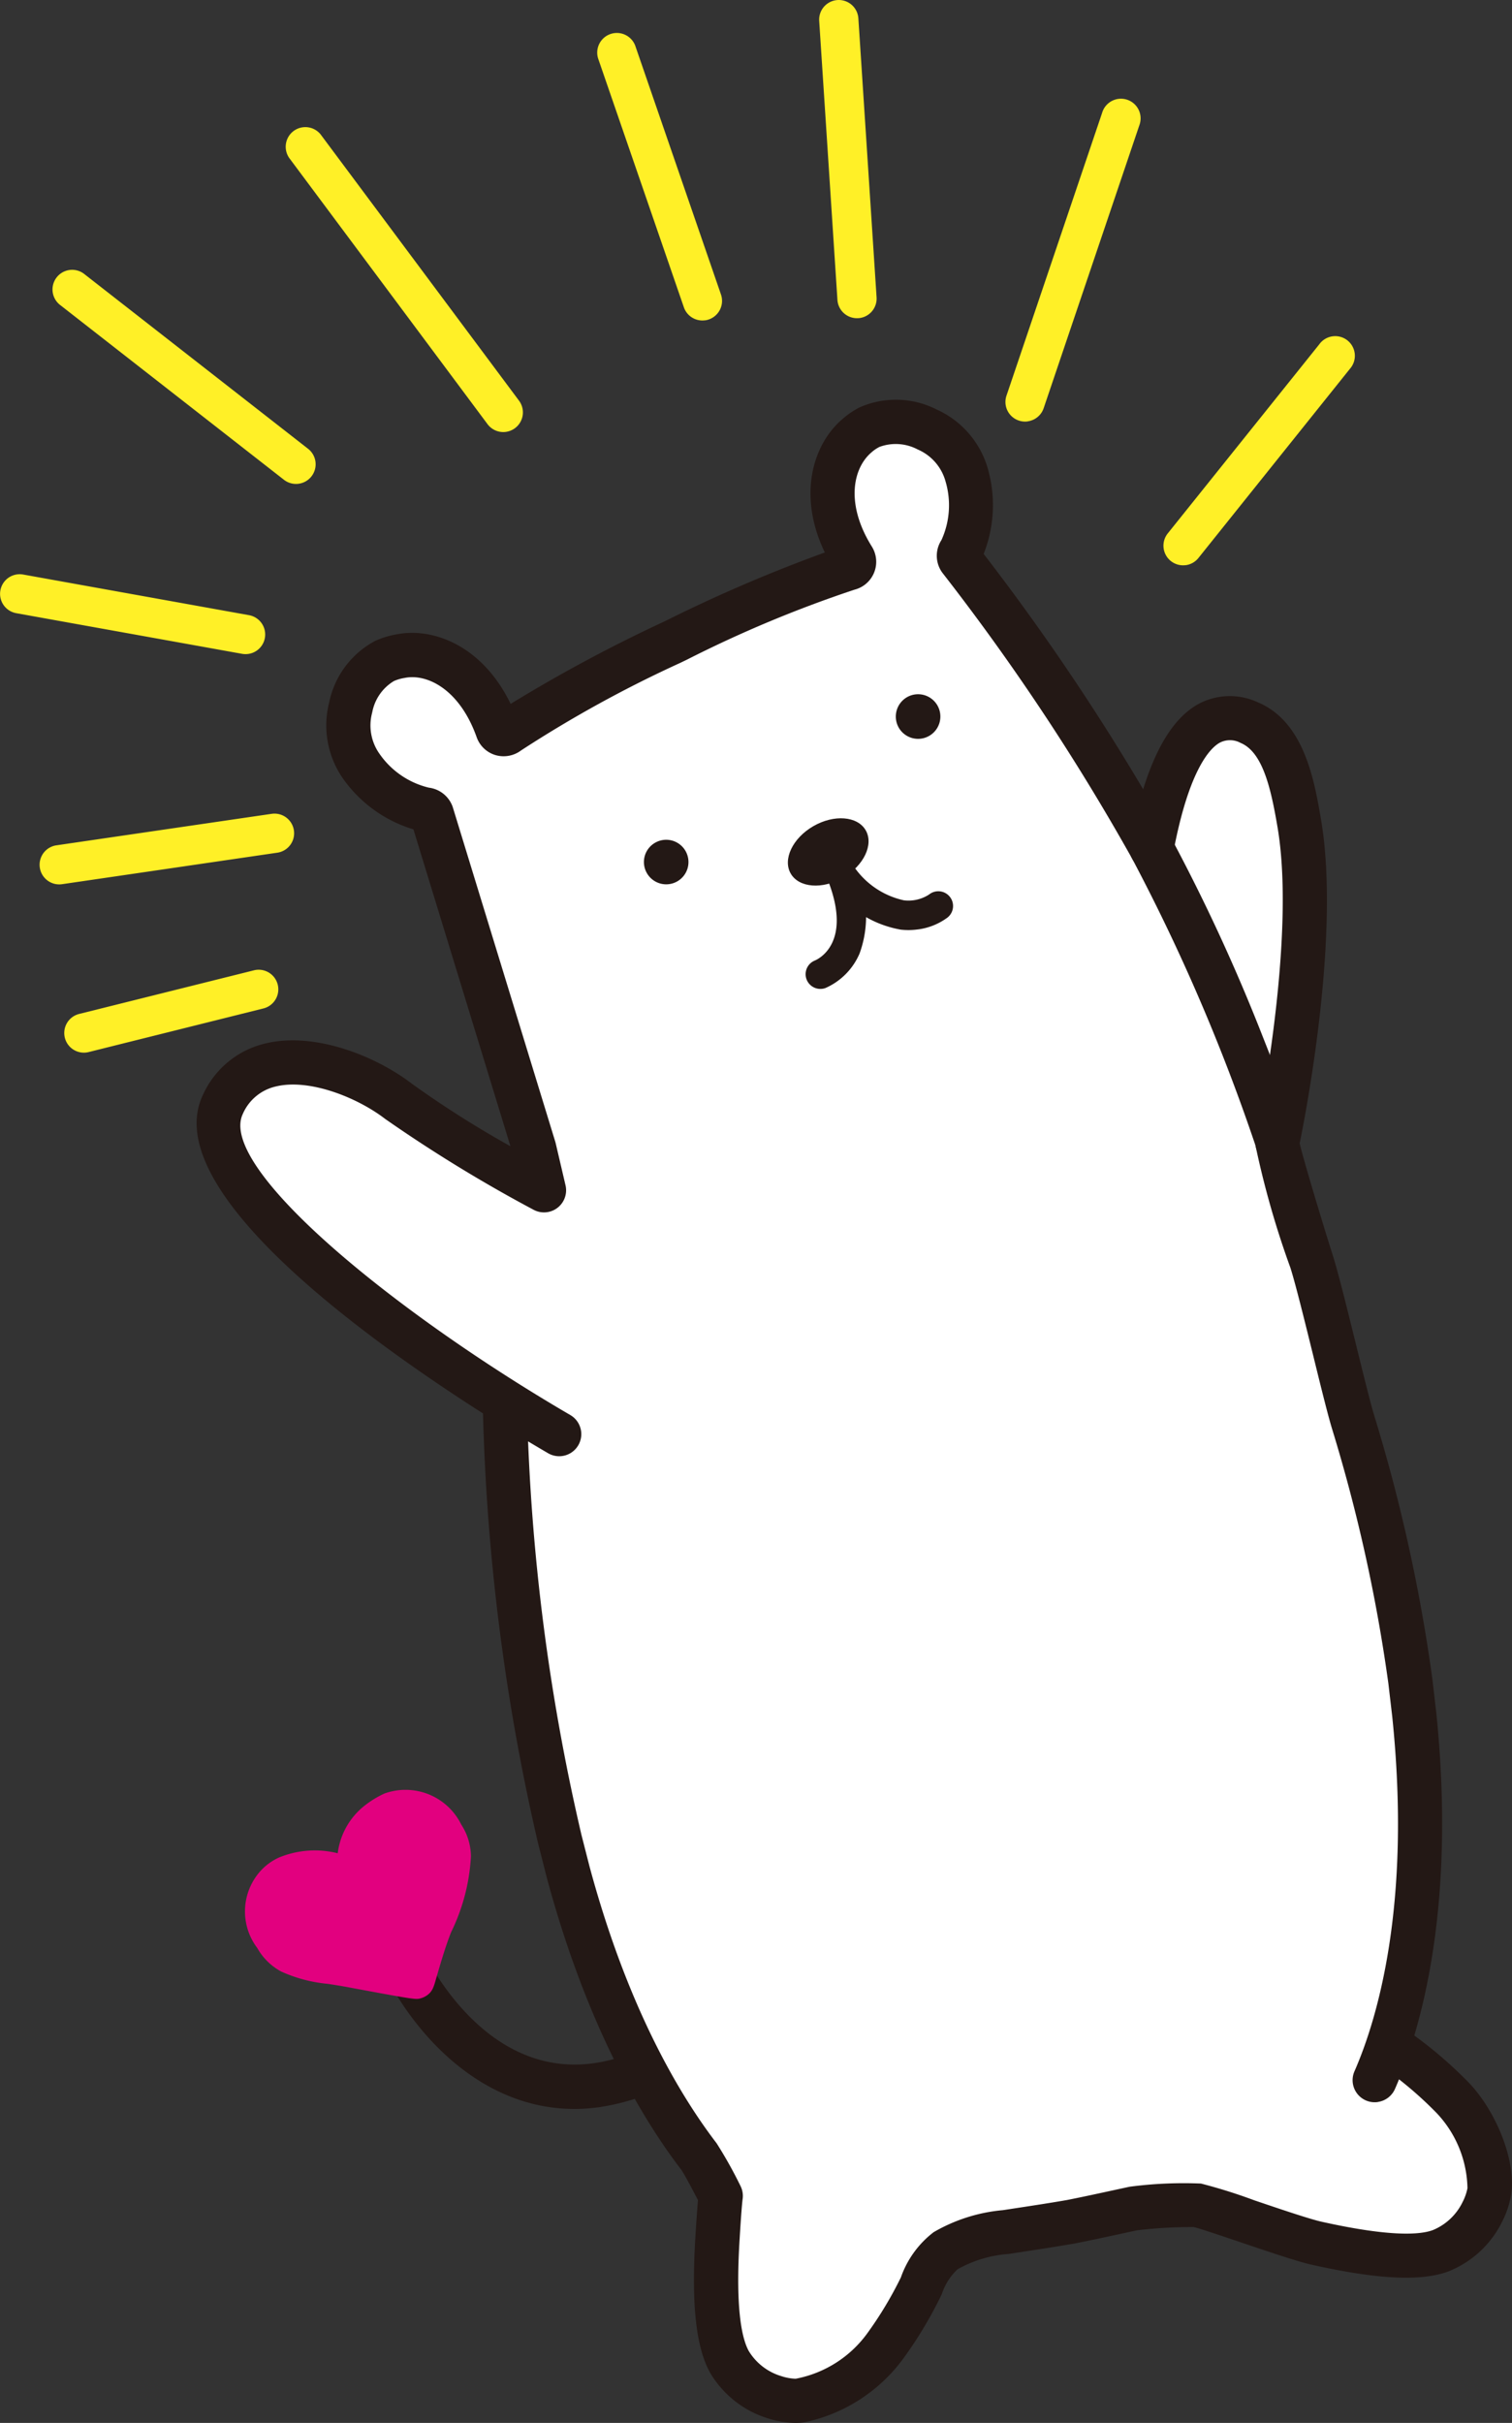
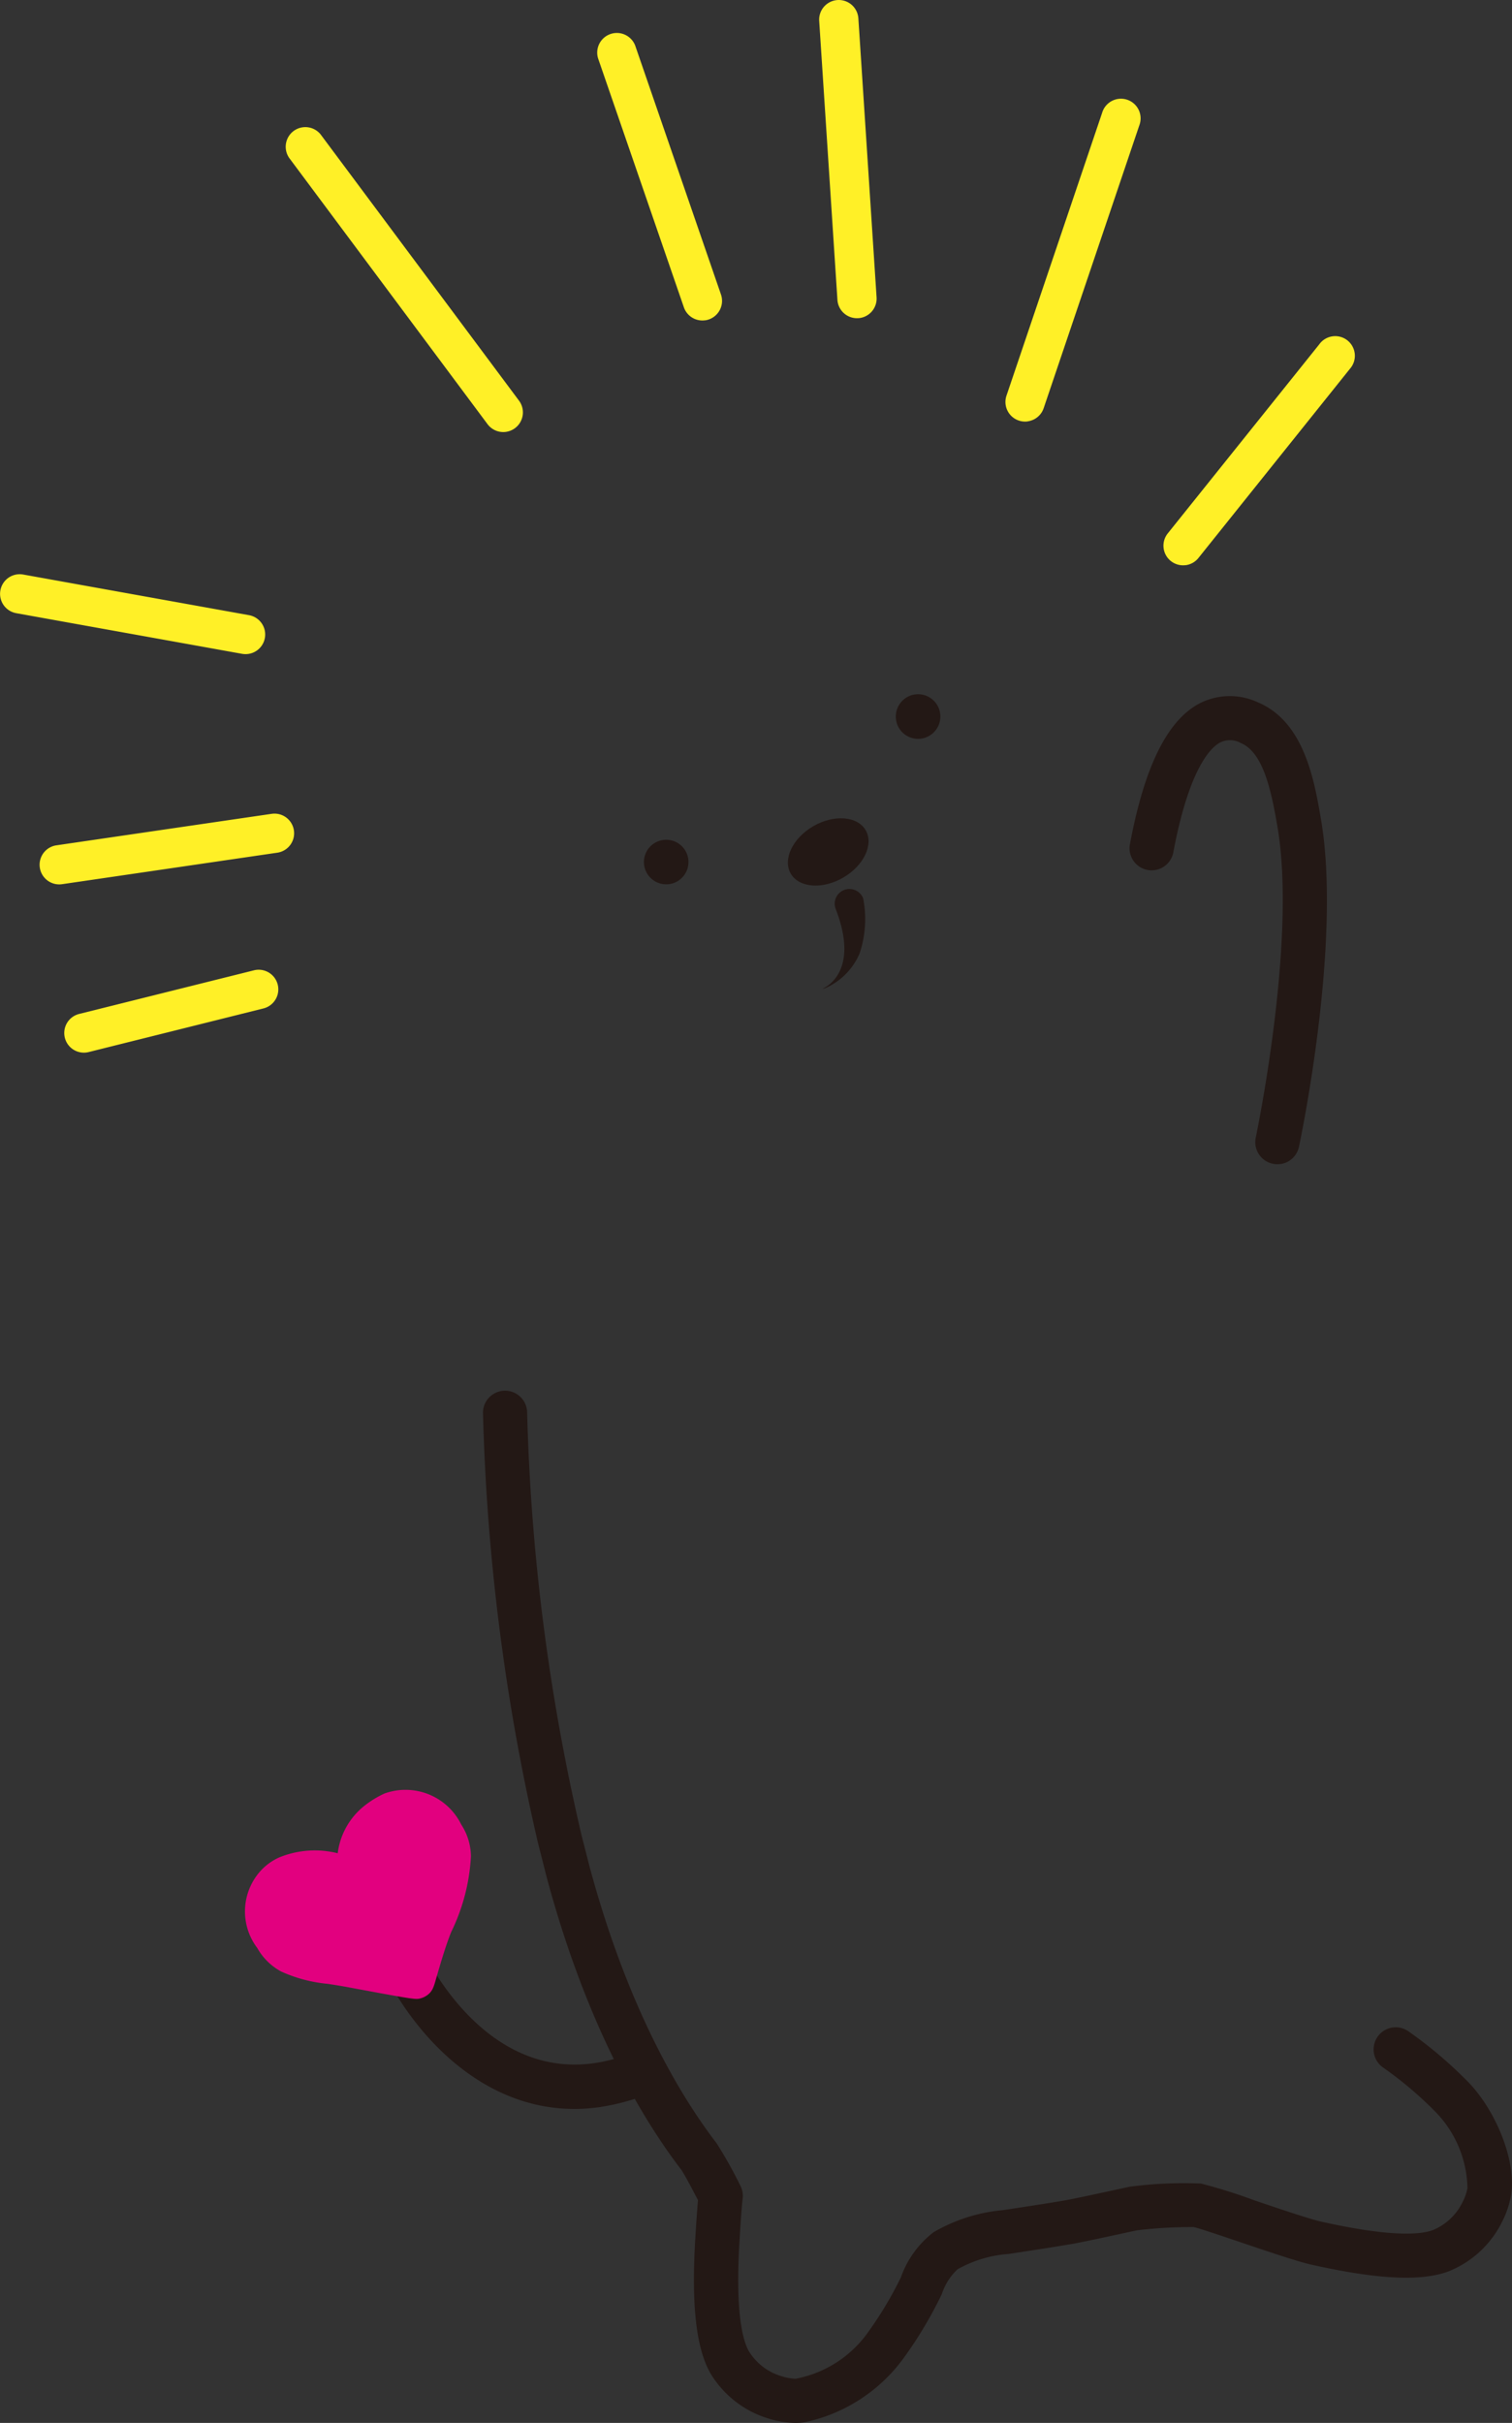
<svg xmlns="http://www.w3.org/2000/svg" id="profile_il_2" width="96.789" height="155.013" viewBox="0 0 96.789 155.013">
  <rect x="0" y="0" width="96.789" height="155.013" fill="#333333" stroke="none" />
  <defs>
    <clipPath id="clip-path">
      <rect id="長方形_57" data-name="長方形 57" width="96.789" height="155.013" fill="none" />
    </clipPath>
  </defs>
  <g id="グループ_64" data-name="グループ 64" clip-path="url(#clip-path)">
-     <path id="パス_416" data-name="パス 416" d="M89.346,131.119l-.467-.334c1.377-4.126,2.7-11.006,1.653-21.1l-.251-2.142a105.043,105.043,0,0,0-3.667-16.58c-.571-1.887-2.039-8.34-2.666-10.291-.331-1.031-2.324-7.493-2.186-7.6l.006,0s2.707-12.74,1.4-20.388c-.44-2.584-1.026-5.549-3.212-6.456C76.73,44.886,74.8,48.5,73.72,54.27A145.726,145.726,0,0,0,61.449,35.787a.434.434,0,0,1,.011-.477,6.709,6.709,0,0,0,.443-4.846,4.531,4.531,0,0,0-2.551-2.988,4.373,4.373,0,0,0-3.665-.161,3.837,3.837,0,0,0-.825.559c-1.625,1.365-2.393,4.4-.243,7.844a.421.421,0,0,1,.032.381.425.425,0,0,1-.286.251,77.716,77.716,0,0,0-11,4.575l-.216.1-.223.106A77.708,77.708,0,0,0,32.5,46.885a.434.434,0,0,1-.383.068.419.419,0,0,1-.272-.26c-1.353-3.83-4.189-5.124-6.229-4.71a3.972,3.972,0,0,0-.98.294,4.34,4.34,0,0,0-2.186,2.978,4.536,4.536,0,0,0,.744,3.858,6.688,6.688,0,0,0,4.085,2.677.442.442,0,0,1,.362.286L34.189,73.44l.634,2.708a93.066,93.066,0,0,1-9.307-5.687c-2.971-2.283-9.107-4.308-11.253.2-3.186,6.694,18.072,19.688,18.072,19.688a136.293,136.293,0,0,0,3.484,27.234c0,.015.016.072.019.087l.527,2.061c2.427,9.03,5.734,14.781,8.391,18.248.311.406,1.38,2.513,1.38,2.513-.041.283-.114,1.186-.208,2.729-.244,3.975.012,6.564.782,7.915a5.1,5.1,0,0,0,2.862,2.23,4.694,4.694,0,0,0,1.329.236c1.541.025,4.394-1.5,5.782-3.526a25.207,25.207,0,0,0,2.291-3.822,5.187,5.187,0,0,1,1.552-2.247,10.157,10.157,0,0,1,3.935-1.21l.916-.14c.97-.148,2.051-.313,3.164-.506,1.067-.21,2.134-.443,3.092-.651l.924-.2a31.329,31.329,0,0,1,4.088-.2c.8.134,6.093,2.081,7.654,2.428,3.887.866,6.483,1.021,7.936.473a5.1,5.1,0,0,0,2.655-2.475,4.639,4.639,0,0,0,.441-1.276c.275-1.549-.765-4.556-2.568-6.26a25.562,25.562,0,0,0-3.417-2.867" fill="#fff" />
    <path id="パス_417" data-name="パス 417" d="M38.451,134.8c-7.458,1.091-12.431-5.257-14.17-9.273a1.414,1.414,0,0,1,2.594-1.124c.195.447,4.792,10.658,13.865,6.823a1.414,1.414,0,0,1,1.1,2.6,13.89,13.89,0,0,1-3.389.969" fill="#231815" />
    <path id="パス_418" data-name="パス 418" d="M26.9,127.857h0c-.3.067-.34.078-4.512-.7-.524-.1-.993-.171-1.42-.237a9.28,9.28,0,0,1-2.98-.792,3.867,3.867,0,0,1-1.519-1.5,3.871,3.871,0,0,1,.2-4.921,3.606,3.606,0,0,1,1.2-.872,6.026,6.026,0,0,1,3.75-.268,4.6,4.6,0,0,1,1.7-3.03,6.25,6.25,0,0,1,1.294-.793,3.977,3.977,0,0,1,4.914,1.987,3.775,3.775,0,0,1,.619,2.036,12.492,12.492,0,0,1-1.248,4.807c-.365.866-.8,2.389-.988,3.037-.156.549-.243.85-.661,1.1a1.2,1.2,0,0,1-.356.144" fill="#e2007f" />
    <path id="パス_419" data-name="パス 419" d="M58.054,44.608a1.427,1.427,0,1,1-.52,1.948,1.431,1.431,0,0,1,.52-1.948" fill="#231815" />
    <path id="パス_420" data-name="パス 420" d="M41.935,53.917a1.425,1.425,0,1,1-.523,1.947,1.421,1.421,0,0,1,.523-1.947" fill="#231815" />
-     <path id="パス_421" data-name="パス 421" d="M58.788,59.457a4.456,4.456,0,0,1-1.127.019,6.894,6.894,0,0,1-4.489-2.886.942.942,0,1,1,1.469-1.18A5.222,5.222,0,0,0,57.863,57.6a2.42,2.42,0,0,0,1.611-.372A.942.942,0,0,1,60.656,58.7a4.058,4.058,0,0,1-1.868.759" fill="#231815" />
-     <path id="パス_422" data-name="パス 422" d="M52.65,63.258a.942.942,0,0,1-.486-1.807c.257-.109,2.383-1.148.847-5.1a.942.942,0,0,1,1.757-.682A6.9,6.9,0,0,1,55.025,61a4.226,4.226,0,0,1-2.171,2.206.929.929,0,0,1-.2.053" fill="#231815" />
+     <path id="パス_422" data-name="パス 422" d="M52.65,63.258c.257-.109,2.383-1.148.847-5.1a.942.942,0,0,1,1.757-.682A6.9,6.9,0,0,1,55.025,61a4.226,4.226,0,0,1-2.171,2.206.929.929,0,0,1-.2.053" fill="#231815" />
    <path id="パス_423" data-name="パス 423" d="M50.618,55.89c.526.91,2.026,1.028,3.351.262s1.974-2.123,1.448-3.033-2.027-1.028-3.352-.263-1.974,2.124-1.447,3.034" fill="#231815" />
    <path id="パス_424" data-name="パス 424" d="M81.973,74.47a1.414,1.414,0,0,1-1.587-1.693c.026-.125,2.635-12.567,1.393-19.857-.408-2.4-.928-4.794-2.359-5.388a1.417,1.417,0,0,0-1.329-.021c-.558.3-1.963,1.588-2.982,7.019a1.413,1.413,0,1,1-2.778-.521c.927-4.94,2.371-7.879,4.414-8.984a4.247,4.247,0,0,1,3.758-.1c2.993,1.242,3.637,5.023,4.063,7.525,1.333,7.824-1.3,20.387-1.415,20.919a1.414,1.414,0,0,1-1.178,1.105" fill="#231815" />
    <path id="パス_425" data-name="パス 425" d="M51.573,154.964a4.315,4.315,0,0,1-.7.048,6.075,6.075,0,0,1-1.741-.3,6.529,6.529,0,0,1-3.652-2.871c-.925-1.623-1.232-4.388-.967-8.705.049-.792.112-1.756.168-2.374-.433-.84-.916-1.733-1.057-1.928-2.521-3.291-6.071-9.219-8.628-18.734l-.556-2.185a137.055,137.055,0,0,1-3.523-27.554,1.414,1.414,0,0,1,2.827-.02,133.944,133.944,0,0,0,3.445,26.913c.006.023.011.047.015.07l.526,2.059c2.433,9.051,5.772,14.644,8.143,17.738A27.687,27.687,0,0,1,47.4,139.85a1.41,1.41,0,0,1,.138.842c-.029.2-.1,1-.195,2.612-.279,4.535.172,6.381.6,7.129a3.667,3.667,0,0,0,2.069,1.585,3.278,3.278,0,0,0,.919.168,7.352,7.352,0,0,0,4.59-2.91A24.138,24.138,0,0,0,57.67,145.7a6.25,6.25,0,0,1,2.093-2.889A10.685,10.685,0,0,1,64.2,141.4l1.122-.171c.92-.14,1.934-.295,2.976-.476,1.011-.2,2.054-.427,2.993-.631l.965-.209c.052-.01.1-.018.154-.024a26.549,26.549,0,0,1,4.468-.191,34.071,34.071,0,0,1,3.426,1.076c1.577.534,3.54,1.2,4.3,1.367,4.435.988,6.328.836,7.131.53a3.665,3.665,0,0,0,1.893-1.793,3.3,3.3,0,0,0,.31-.881,7.187,7.187,0,0,0-2.148-4.987,24.014,24.014,0,0,0-3.245-2.729,1.414,1.414,0,0,1,1.6-2.332,27.029,27.029,0,0,1,3.585,3c2.011,1.9,3.38,5.35,2.993,7.537a6.108,6.108,0,0,1-.574,1.671,6.522,6.522,0,0,1-3.414,3.156c-1.744.656-4.521.525-8.744-.416-.908-.2-2.781-.835-4.592-1.448-1.193-.4-2.677-.906-2.994-.967a29.757,29.757,0,0,0-3.627.208l-.847.183c-.994.217-2.055.447-3.117.656-1.093.19-2.126.349-3.062.492l-1.077.165c.015,0-.046.008-.136.019a7.778,7.778,0,0,0-3.249.982,3.814,3.814,0,0,0-.986,1.537c-.015.042-.034.086-.053.126a26.587,26.587,0,0,1-2.4,4.007,10.53,10.53,0,0,1-6.283,4.1" fill="#231815" />
-     <path id="パス_426" data-name="パス 426" d="M88.205,134.482a1.413,1.413,0,0,1-1.5-1.966c1.44-3.285,3.669-10.6,2.419-22.681l-.248-2.123a103.738,103.738,0,0,0-3.617-16.336c-.272-.9-.724-2.731-1.2-4.67-.531-2.15-1.132-4.587-1.456-5.6A57.427,57.427,0,0,1,80.372,73.3,123.215,123.215,0,0,0,72.48,54.948,145.278,145.278,0,0,0,60.345,36.67q-.043-.055-.081-.114a1.835,1.835,0,0,1,0-2,5.362,5.362,0,0,0,.262-3.762,3.129,3.129,0,0,0-1.782-2.039,3.009,3.009,0,0,0-2.445-.163,2.343,2.343,0,0,0-.5.339c-1.205,1.013-1.69,3.313.013,6.041a1.839,1.839,0,0,1-1.109,2.753A78.032,78.032,0,0,0,43.98,42.2l-.444.214a77.957,77.957,0,0,0-10.185,5.6,1.861,1.861,0,0,1-1.635.295,1.834,1.834,0,0,1-1.2-1.136c-1.075-3.042-3.155-4.1-4.619-3.8a2.727,2.727,0,0,0-.683.2,2.97,2.97,0,0,0-1.387,2.008,3.138,3.138,0,0,0,.481,2.667,5.368,5.368,0,0,0,3.147,2.145,1.859,1.859,0,0,1,1.526,1.238l6.56,21.4c.01.03.018.06.026.092l.634,2.707a1.414,1.414,0,0,1-2.045,1.568,92.843,92.843,0,0,1-9.5-5.812c-1.805-1.387-4.867-2.593-6.991-2.078a3.036,3.036,0,0,0-2.124,1.764c-1.621,3.407,9.621,12.649,20.967,19.259a1.413,1.413,0,1,1-1.422,2.443c-4.316-2.513-25.662-15.429-22.1-22.917A5.85,5.85,0,0,1,17,66.755c3.156-.756,7.065.81,9.374,2.585a64.822,64.822,0,0,0,6.3,3.992L26.465,53.06a8.518,8.518,0,0,1-4.383-3.076,5.936,5.936,0,0,1-1.008-5.05A5.754,5.754,0,0,1,24.023,41a5.491,5.491,0,0,1,1.357-.414c2.357-.474,5.523.746,7.307,4.448a97.193,97.193,0,0,1,9.627-5.175l.433-.208A97.056,97.056,0,0,1,52.8,35.346c-1.78-3.7-.738-6.968,1.151-8.554a5.148,5.148,0,0,1,1.09-.735,5.751,5.751,0,0,1,4.916.141,5.943,5.943,0,0,1,3.32,3.94,8.505,8.505,0,0,1-.309,5.3A148.613,148.613,0,0,1,74.96,53.591a118.162,118.162,0,0,1,5.888,12.768c1.615,4.082,2.241,5.833,2.322,6.713a.654.654,0,0,0-.009-.1c.106.684,1.676,5.845,2.133,7.269.354,1.1.942,3.482,1.51,5.784.469,1.9.912,3.7,1.163,4.53a106.579,106.579,0,0,1,3.717,16.805l.252,2.162c1.319,12.746-1.088,20.585-2.639,24.125a1.414,1.414,0,0,1-1.092.831m-7.85-61.393a1.026,1.026,0,0,0,.012.159c-.006-.056-.01-.108-.012-.159M62.7,35.987l-.027.045a.412.412,0,0,0,.027-.045m-8.688-1.006-.014,0,.014,0" fill="#231815" />
    <path id="パス_427" data-name="パス 427" d="M32.4,27.629a1.258,1.258,0,0,1-1.191-.492L18.509,10.1a1.257,1.257,0,0,1,2.015-1.5l12.7,17.034a1.257,1.257,0,0,1-.824,1.994" fill="#fff027" />
-     <path id="パス_428" data-name="パス 428" d="M19.13,30.947a1.253,1.253,0,0,1-.955-.253l-14.35-11.2a1.257,1.257,0,0,1,1.547-1.981l14.35,11.2a1.257,1.257,0,0,1-.592,2.234" fill="#fff027" />
    <path id="パス_429" data-name="パス 429" d="M15.894,41.837a1.277,1.277,0,0,1-.4-.007l-14.455-2.6a1.256,1.256,0,1,1,.444-2.473l14.455,2.6a1.256,1.256,0,0,1-.04,2.48" fill="#fff027" />
    <path id="パス_430" data-name="パス 430" d="M17.753,54.553,3.974,56.568a1.256,1.256,0,0,1-.365-2.486l13.78-2.015a1.256,1.256,0,1,1,.364,2.486" fill="#fff027" />
    <path id="パス_431" data-name="パス 431" d="M5.546,67.334a1.257,1.257,0,0,1-.485-2.463l11.194-2.792a1.256,1.256,0,0,1,.609,2.438L5.67,67.31c-.042.01-.083.018-.124.024" fill="#fff027" />
    <path id="パス_432" data-name="パス 432" d="M45.144,20.491a1.255,1.255,0,0,1-1.368-.834L38.289,3.745a1.257,1.257,0,0,1,2.376-.819l5.486,15.912a1.256,1.256,0,0,1-.778,1.6,1.2,1.2,0,0,1-.229.056" fill="#fff027" />
    <path id="パス_433" data-name="パス 433" d="M55.043,20.346a.677.677,0,0,1-.1.009,1.254,1.254,0,0,1-1.336-1.17L52.44,1.339a1.256,1.256,0,0,1,2.507-.165l1.166,17.847a1.256,1.256,0,0,1-1.07,1.325" fill="#fff027" />
    <path id="パス_434" data-name="パス 434" d="M65.8,26.958a1.255,1.255,0,0,1-1.371-1.645l6.121-18.09a1.257,1.257,0,1,1,2.381.8l-6.121,18.09a1.255,1.255,0,0,1-1.01.841" fill="#fff027" />
    <path id="パス_435" data-name="パス 435" d="M75.916,36.154a1.256,1.256,0,0,1-1.162-2.029l9.695-12.092A1.257,1.257,0,1,1,86.41,23.6L76.715,35.7a1.253,1.253,0,0,1-.8.457" fill="#fff027" />
  </g>
</svg>